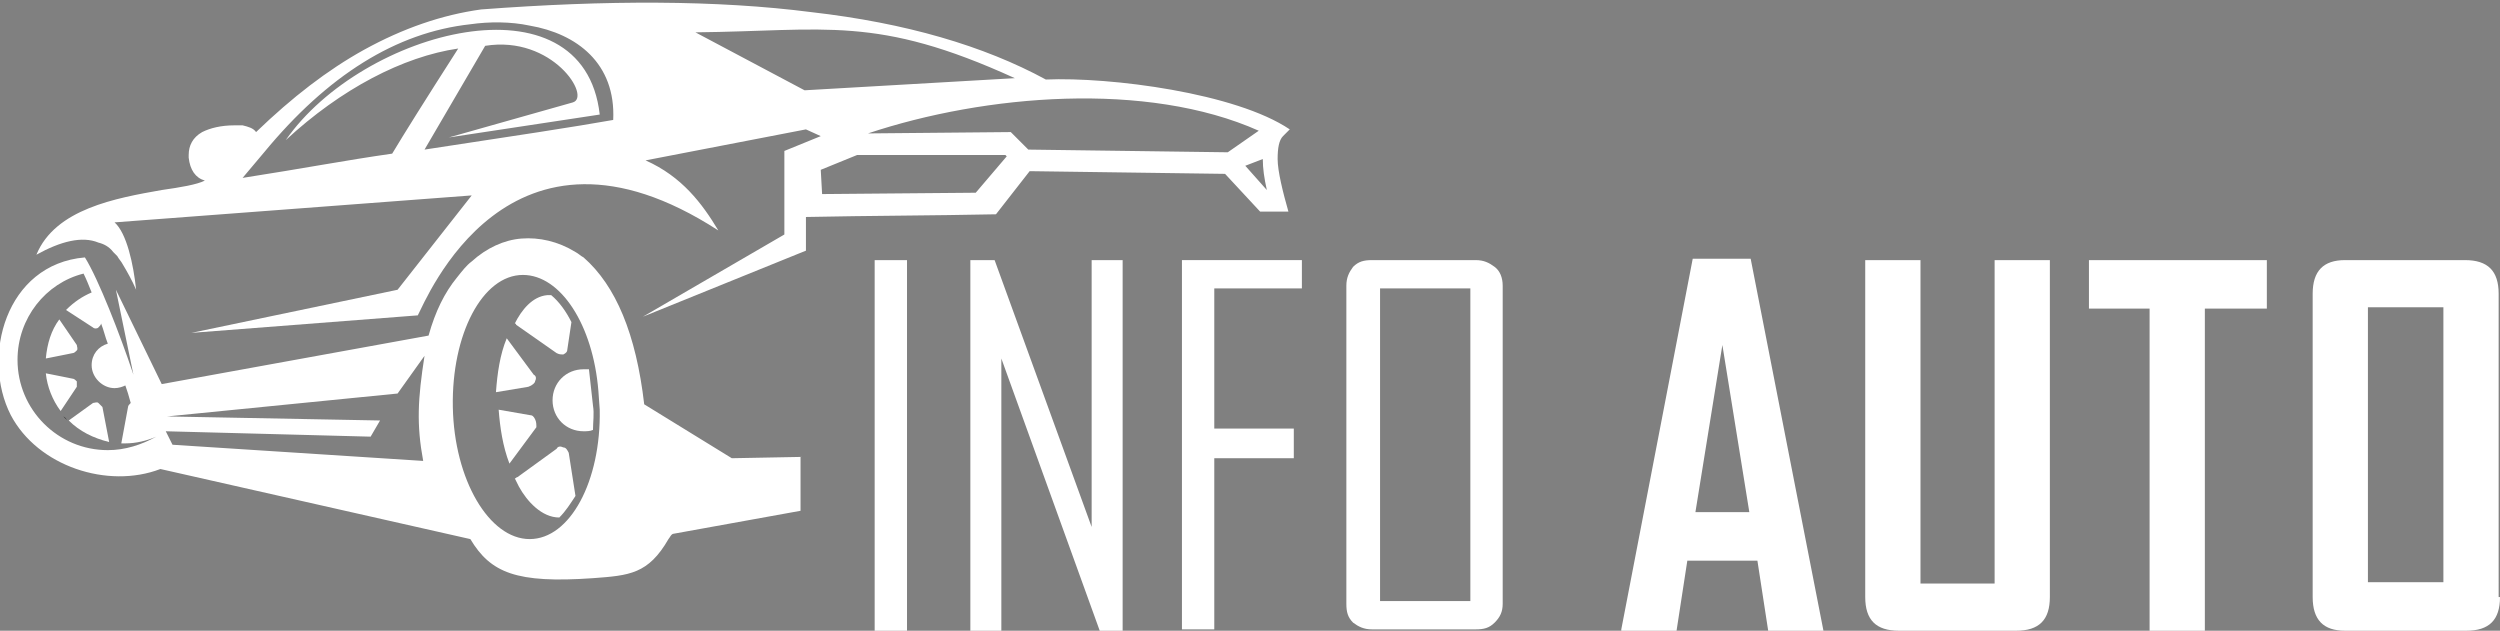
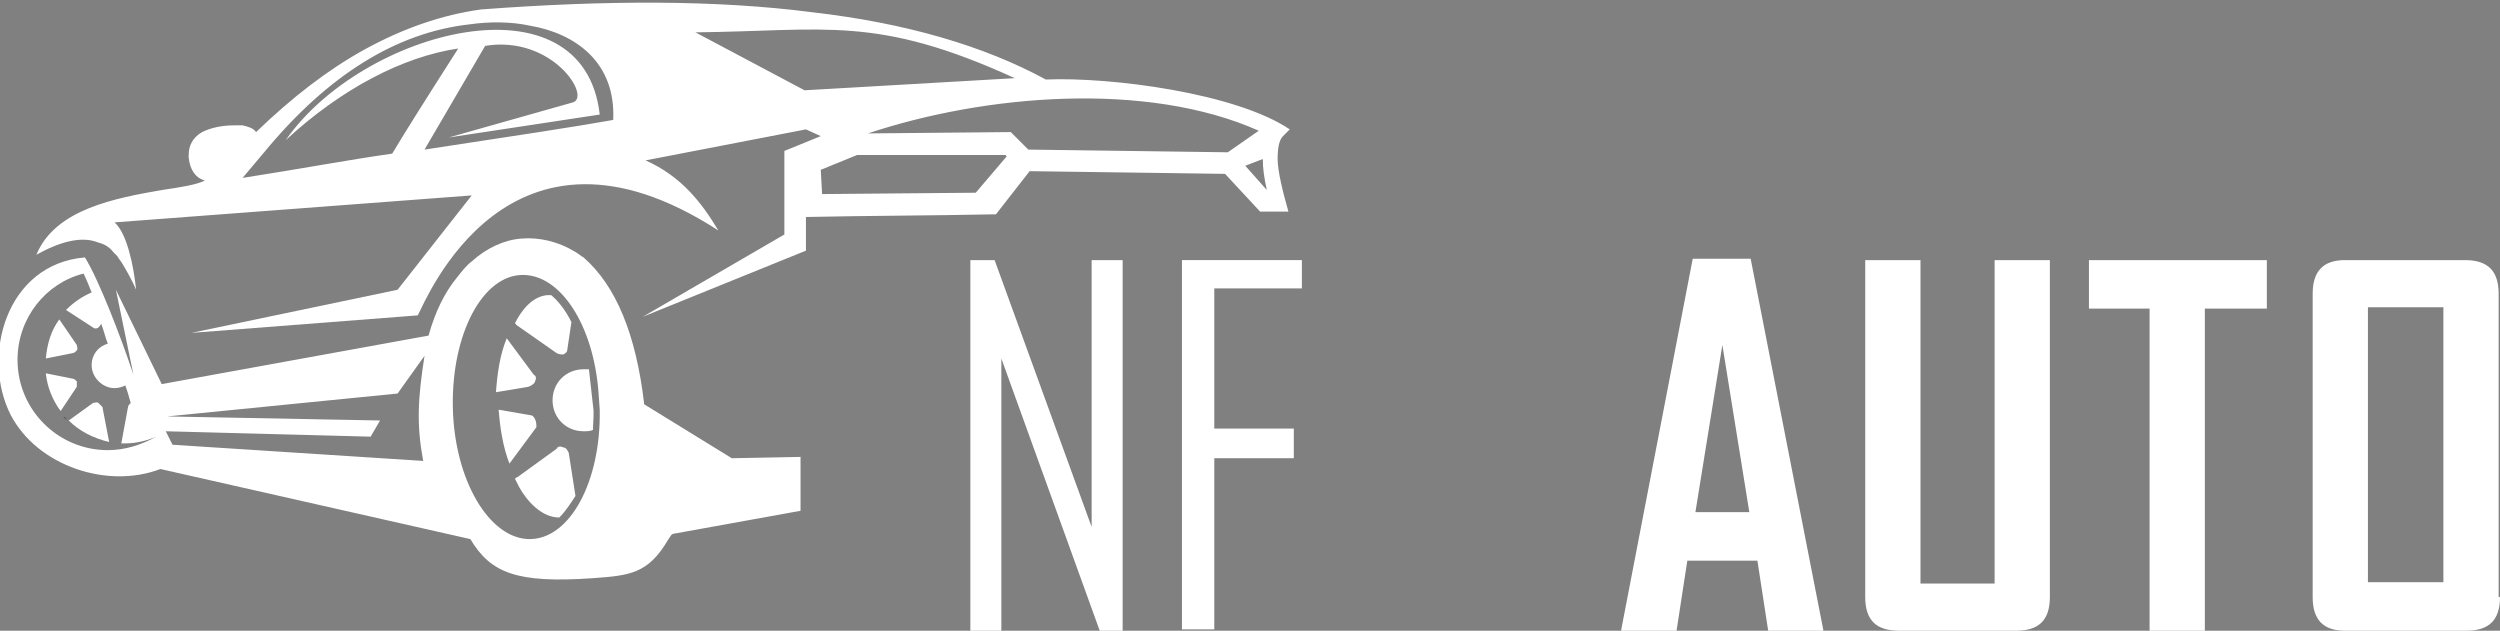
<svg xmlns="http://www.w3.org/2000/svg" version="1.1" id="Layer_1" x="0px" y="0px" width="185.5px" height="46.8px" viewBox="0 0 185.5 46.8" style="enable-background:new 0 0 185.5 46.8;" xml:space="preserve">
  <rect x="0" y="0" width="185.5" height="46.8" fill="#808080" stroke="none" />
  <style type="text/css">
	.st0{fill:#FFFFFF;}
	.st1{fill-rule:evenodd;clip-rule:evenodd;fill:#FFFFFF;}
	.st2{fill-rule:evenodd;clip-rule:evenodd;fill:#1A1A1A;}
</style>
  <g>
    <g>
-       <path class="st0" d="M67.3,46.8h-2.4V19.3h2.4V46.8z" />
      <path class="st0" d="M83.3,46.8h-1.7l-7.3-20.2v20.2h-2.3V19.3h1.8L81,39.1V19.3h2.3V46.8z" />
      <path class="st0" d="M96.5,21.4h-6.4v10.4H96v2.2h-5.9v12.7h-2.4V19.3h8.9V21.4z" />
-       <path class="st0" d="M111.5,44.8c0,0.6-0.2,1-0.6,1.4s-0.8,0.5-1.4,0.5h-7.7c-0.6,0-1-0.2-1.4-0.5c-0.4-0.4-0.5-0.8-0.5-1.4V21.2    c0-0.6,0.2-1,0.5-1.4c0.4-0.4,0.8-0.5,1.4-0.5h7.7c0.6,0,1,0.2,1.4,0.5s0.6,0.8,0.6,1.4V44.8z M109.1,44.6V21.4h-6.7v23.2H109.1z" />
      <path class="st0" d="M135.3,46.8h-4.1l-0.8-5.2h-5.2l-0.8,5.2h-4.1v-0.1l5.3-27.5h4.3L135.3,46.8z M129.8,38l-2-12.4l-2,12.4    H129.8z" />
      <path class="st0" d="M152.1,44.3c0,1.7-0.8,2.5-2.5,2.5h-8.7c-1.7,0-2.5-0.8-2.5-2.5v-25h4.1v24h5.5v-24h4.1V44.3z" />
      <path class="st0" d="M168.1,22.9h-4.5v23.9h-4.1V22.9h-4.5v-3.6h13.2V22.9z" />
      <path class="st0" d="M185.5,44.3c0,1.7-0.8,2.5-2.5,2.5H174c-1.6,0-2.4-0.8-2.4-2.5V21.8c0-1.7,0.8-2.5,2.4-2.5h8.9    c1.7,0,2.5,0.8,2.5,2.5V44.3z M181.3,43.2V22.8h-5.6v20.4H181.3z" />
    </g>
  </g>
  <path class="st0" d="M7.3,29.9c-0.1-0.1-0.3,0-0.4,0l-1.8,1.3c0.8,0.8,1.8,1.3,3,1.6l-0.5-2.6C7.5,30.1,7.4,30,7.3,29.9z" />
  <path class="st0" d="M5.7,28.3c-0.1-0.1-0.2-0.2-0.3-0.2l-2-0.4c0.1,1,0.5,2,1.1,2.8l1.2-1.8C5.7,28.5,5.7,28.4,5.7,28.3z" />
  <path class="st0" d="M5.7,26c0.1-0.1,0-0.3,0-0.4l-1.3-1.9c-0.6,0.8-0.9,1.8-1,2.9l2-0.4C5.5,26.2,5.6,26.1,5.7,26z" />
  <path class="st0" d="M41.8,33.2c-0.2-0.1-0.4-0.1-0.5,0.1l-2.9,2.1c-0.1,0-0.1,0.1-0.2,0.1c0.1,0.2,0.2,0.4,0.3,0.6  c0.6,1.1,1.7,2.3,3,2.3c0.5-0.5,0.8-1,1.2-1.6l-0.5-3.2C42.1,33.4,42,33.2,41.8,33.2z" />
  <path class="st0" d="M43.7,27.4c-0.1,0-0.3,0-0.4,0c-1.3,0-2.3,1-2.3,2.3c0,1.3,1,2.3,2.3,2.3c0.2,0,0.5,0,0.7-0.1  c0-0.6,0.1-1.2,0-1.8C43.9,29.2,43.8,28.3,43.7,27.4z" />
  <path class="st0" d="M41.3,26.2c0.2,0.1,0.3,0.1,0.5,0.1c0.2-0.1,0.3-0.2,0.3-0.4l0.3-2c-0.4-0.8-0.9-1.5-1.5-2c-0.1,0-0.2,0-0.3,0  C39.5,22,38.7,23,38.2,24c0,0,0.1,0,0.1,0.1L41.3,26.2z" />
  <path class="st0" d="M39.7,31.1c-0.1-0.2-0.2-0.3-0.4-0.3L37,30.4c0.1,1.3,0.3,2.7,0.8,4l2-2.7C39.8,31.5,39.8,31.3,39.7,31.1z" />
  <path class="st0" d="M39.7,28.3c0.1-0.2,0.1-0.4-0.1-0.5l-2-2.7c-0.5,1.2-0.7,2.6-0.8,4l2.4-0.4C39.5,28.6,39.7,28.4,39.7,28.3z" />
  <path class="st1" d="M44.5,29.3L44.5,29.3L44.5,29.3L44.5,29.3L44.5,29.3L44.5,29.3L44.5,29.3c0-0.2,0-0.3,0-0.5l0,0l0,0l0,0l0,0  l0,0l0,0" />
  <path class="st1" d="M44.5,30.1L44.5,30.1c0-0.1,0-0.2,0-0.2" />
  <path class="st2" d="M4.5,30.6C4.5,30.5,4.4,30.5,4.5,30.6C4.4,30.5,4.5,30.5,4.5,30.6z" />
  <path class="st2" d="M4.6,30.7C4.5,30.7,4.5,30.6,4.6,30.7C4.5,30.6,4.5,30.7,4.6,30.7z" />
  <path class="st2" d="M4.7,30.8C4.6,30.8,4.6,30.7,4.7,30.8C4.6,30.7,4.6,30.8,4.7,30.8z" />
  <path class="st2" d="M4.8,30.9C4.7,30.9,4.7,30.8,4.8,30.9C4.7,30.8,4.7,30.9,4.8,30.9z" />
  <path class="st2" d="M5,31.2c-0.1-0.1-0.2-0.2-0.3-0.3C4.9,31,4.9,31.1,5,31.2z" />
  <line class="st1" x1="44.5" y1="29.3" x2="44.5" y2="29.3" />
  <path class="st1" d="M44.5,29.8L44.5,29.8c0-0.1,0-0.2,0-0.2l0,0l0,0l0,0c0-0.1,0-0.2,0-0.2l0,0l0,0" />
  <polyline class="st1" points="44.5,29.9 44.5,29.8 44.5,29.8 " />
  <path class="st1" d="M44.5,30.1L44.5,30.1L44.5,30.1L44.5,30.1L44.5,30.1L44.5,30.1L44.5,30.1L44.5,30.1L44.5,30.1  c0,0.1,0,0.2,0,0.3l0,0v0l0,0v0" />
  <polyline class="st1" points="44.5,30.4 44.5,30.4 44.5,30.4 " />
  <polyline class="st1" points="44.5,30.4 44.5,30.4 44.5,30.4 " />
  <g>
    <path class="st0" d="M59.6,33.9L54.3,34l-6.5-4c-0.6-5.2-2.1-8.8-4.5-10.9c-0.2-0.1-0.4-0.3-0.6-0.4c-1.3-0.8-2.7-1.1-4-1   c-1.3,0.1-2.6,0.7-3.7,1.7c-0.4,0.3-0.7,0.7-1.1,1.2c-0.9,1.1-1.6,2.5-2.1,4.3L12,28.5l-3.4-7l1.3,6.3c-1-3-2.6-7.1-3.6-8.7   c-5.9,0.5-7.7,7.4-5.5,11.7c2,3.8,7.2,5.5,11.1,4l23,5.2c1.5,2.5,3.4,3.3,9.1,2.9c2.7-0.2,4.1-0.3,5.6-2.9c0.1-0.1,0.2-0.4,0.4-0.4   l9.4-1.7V33.9z M8,33.4c-3.7,0-6.7-3-6.7-6.7c0-3.1,2.1-5.7,4.9-6.4c0.2,0.4,0.4,0.9,0.6,1.4C6.1,22,5.5,22.4,4.9,23l2,1.3   c0.1,0.1,0.3,0.1,0.4,0c0.1-0.1,0.2-0.2,0.2-0.3l0,0c0.2,0.5,0.3,1,0.5,1.5c-0.7,0.2-1.2,0.8-1.2,1.6c0,0.9,0.8,1.7,1.7,1.7   c0.3,0,0.6-0.1,0.8-0.2l0.2,0.6l0.2,0.7c-0.1,0.1-0.2,0.2-0.2,0.3l-0.5,2.7c0.1,0,0.2,0,0.3,0c0.8,0,1.6-0.2,2.3-0.5   C10.5,33,9.3,33.4,8,33.4z M31.4,34.2L12.8,33l-0.5-1l15.2,0.4l0.7-1.2l-15.8-0.3l17.1-1.7l2-2.8C31,29.6,30.9,31.5,31.4,34.2z    M44.5,30.4c0.1,5.3-2.2,9.6-5.2,9.6c-3,0-5.6-4.4-5.7-9.8c-0.1-5.4,2.2-9.8,5.2-9.8c2.8,0,5.2,3.7,5.6,8.6L44.5,30.4L44.5,30.4   L44.5,30.4L44.5,30.4z" />
    <path class="st2" d="M9.9,23.1c0,0.1,0,0.2,0,0.3C9.9,23.3,9.9,23.2,9.9,23.1z" />
    <path class="st1" d="M63.6,11.5l11,0l0.1,0.1l-2.3,2.7L61,14.4l-0.1-1.8L63.6,11.5z M92.4,12.3l1.3-0.5c0,0.7,0.1,1.4,0.3,2.3   L92.4,12.3z M64.4,9.9C73.1,7,85.1,6,93.4,9.7l-2.3,1.6l-14.8-0.2L75,9.8L64.4,9.9z M39.3,1.9c3.5,0.6,6.4,2.8,6.2,7   c-2.8,0.5-7.4,1.2-14,2.2l4.5-7.7c5-0.8,7.9,3.8,6.5,4.2l-9.2,2.6l11.2-1.7c-1.2-10.6-17.6-6.3-23.3,1.9c4.1-3.8,8.7-6.2,12.8-6.8   c-2.5,3.9-4,6.3-4.9,7.8c-3.5,0.5-6.6,1.1-11.1,1.8c0.5-0.6,1.1-1.3,1.6-1.9c0,0,0,0,0,0c4.7-5.7,9.8-8.9,15.3-9.5   C36.3,1.6,37.9,1.6,39.3,1.9L39.3,1.9z M59.7,6.7l-8.1-4.3C61.3,2.3,65,1.1,75.3,5.8L59.7,6.7z M47.9,11.9l11.9-2.3l1.1,0.5   l-2.7,1.1l0,6.2l-10.5,6.1l11.6-4.7l0.5-0.2l0-0.5l0-2c4.8-0.1,9.3-0.1,14.1-0.2l2.5-3.2l14.5,0.2l2.6,2.8l2.1,0   c-0.4-1.4-0.8-3-0.8-3.9c0-0.8,0.1-1.4,0.4-1.7l0.5-0.5c-4-2.7-13.3-3.9-18.1-3.7c-4.6-2.5-10.4-4.2-17.4-5   c-7-0.9-15.2-0.9-24.5-0.2l0,0c-2.9,0.4-5.8,1.4-8.7,3c-2.7,1.5-5.3,3.5-8,6.1l0,0c-0.2-0.3-0.6-0.4-1-0.5h0l0,0h0   c-0.2,0-0.4,0-0.6,0c-1,0-1.8,0.2-2.4,0.5c-0.7,0.4-1,1-1,1.7c0,0.1,0,0.1,0,0.1v0l0,0.1c0.1,0.9,0.5,1.5,1.2,1.7   c-0.6,0.3-1.8,0.5-3.2,0.7c-3.4,0.6-7.9,1.4-9.3,4.8c1.8-1,3.4-1.4,4.6-0.9c0.4,0.1,0.8,0.3,1.1,0.7c0.1,0.1,0.2,0.2,0.3,0.3   c0.1,0.2,0.3,0.4,0.4,0.6c0.3,0.5,0.7,1.2,1,1.9c-0.2-1.9-0.7-4.2-1.6-5L35,14.5l-5.5,7l-15.3,3.2L31,23.4   c0.6-1.1,6.7-16.4,22.3-6.3C52.1,15.1,50.6,13.1,47.9,11.9z" />
  </g>
</svg>